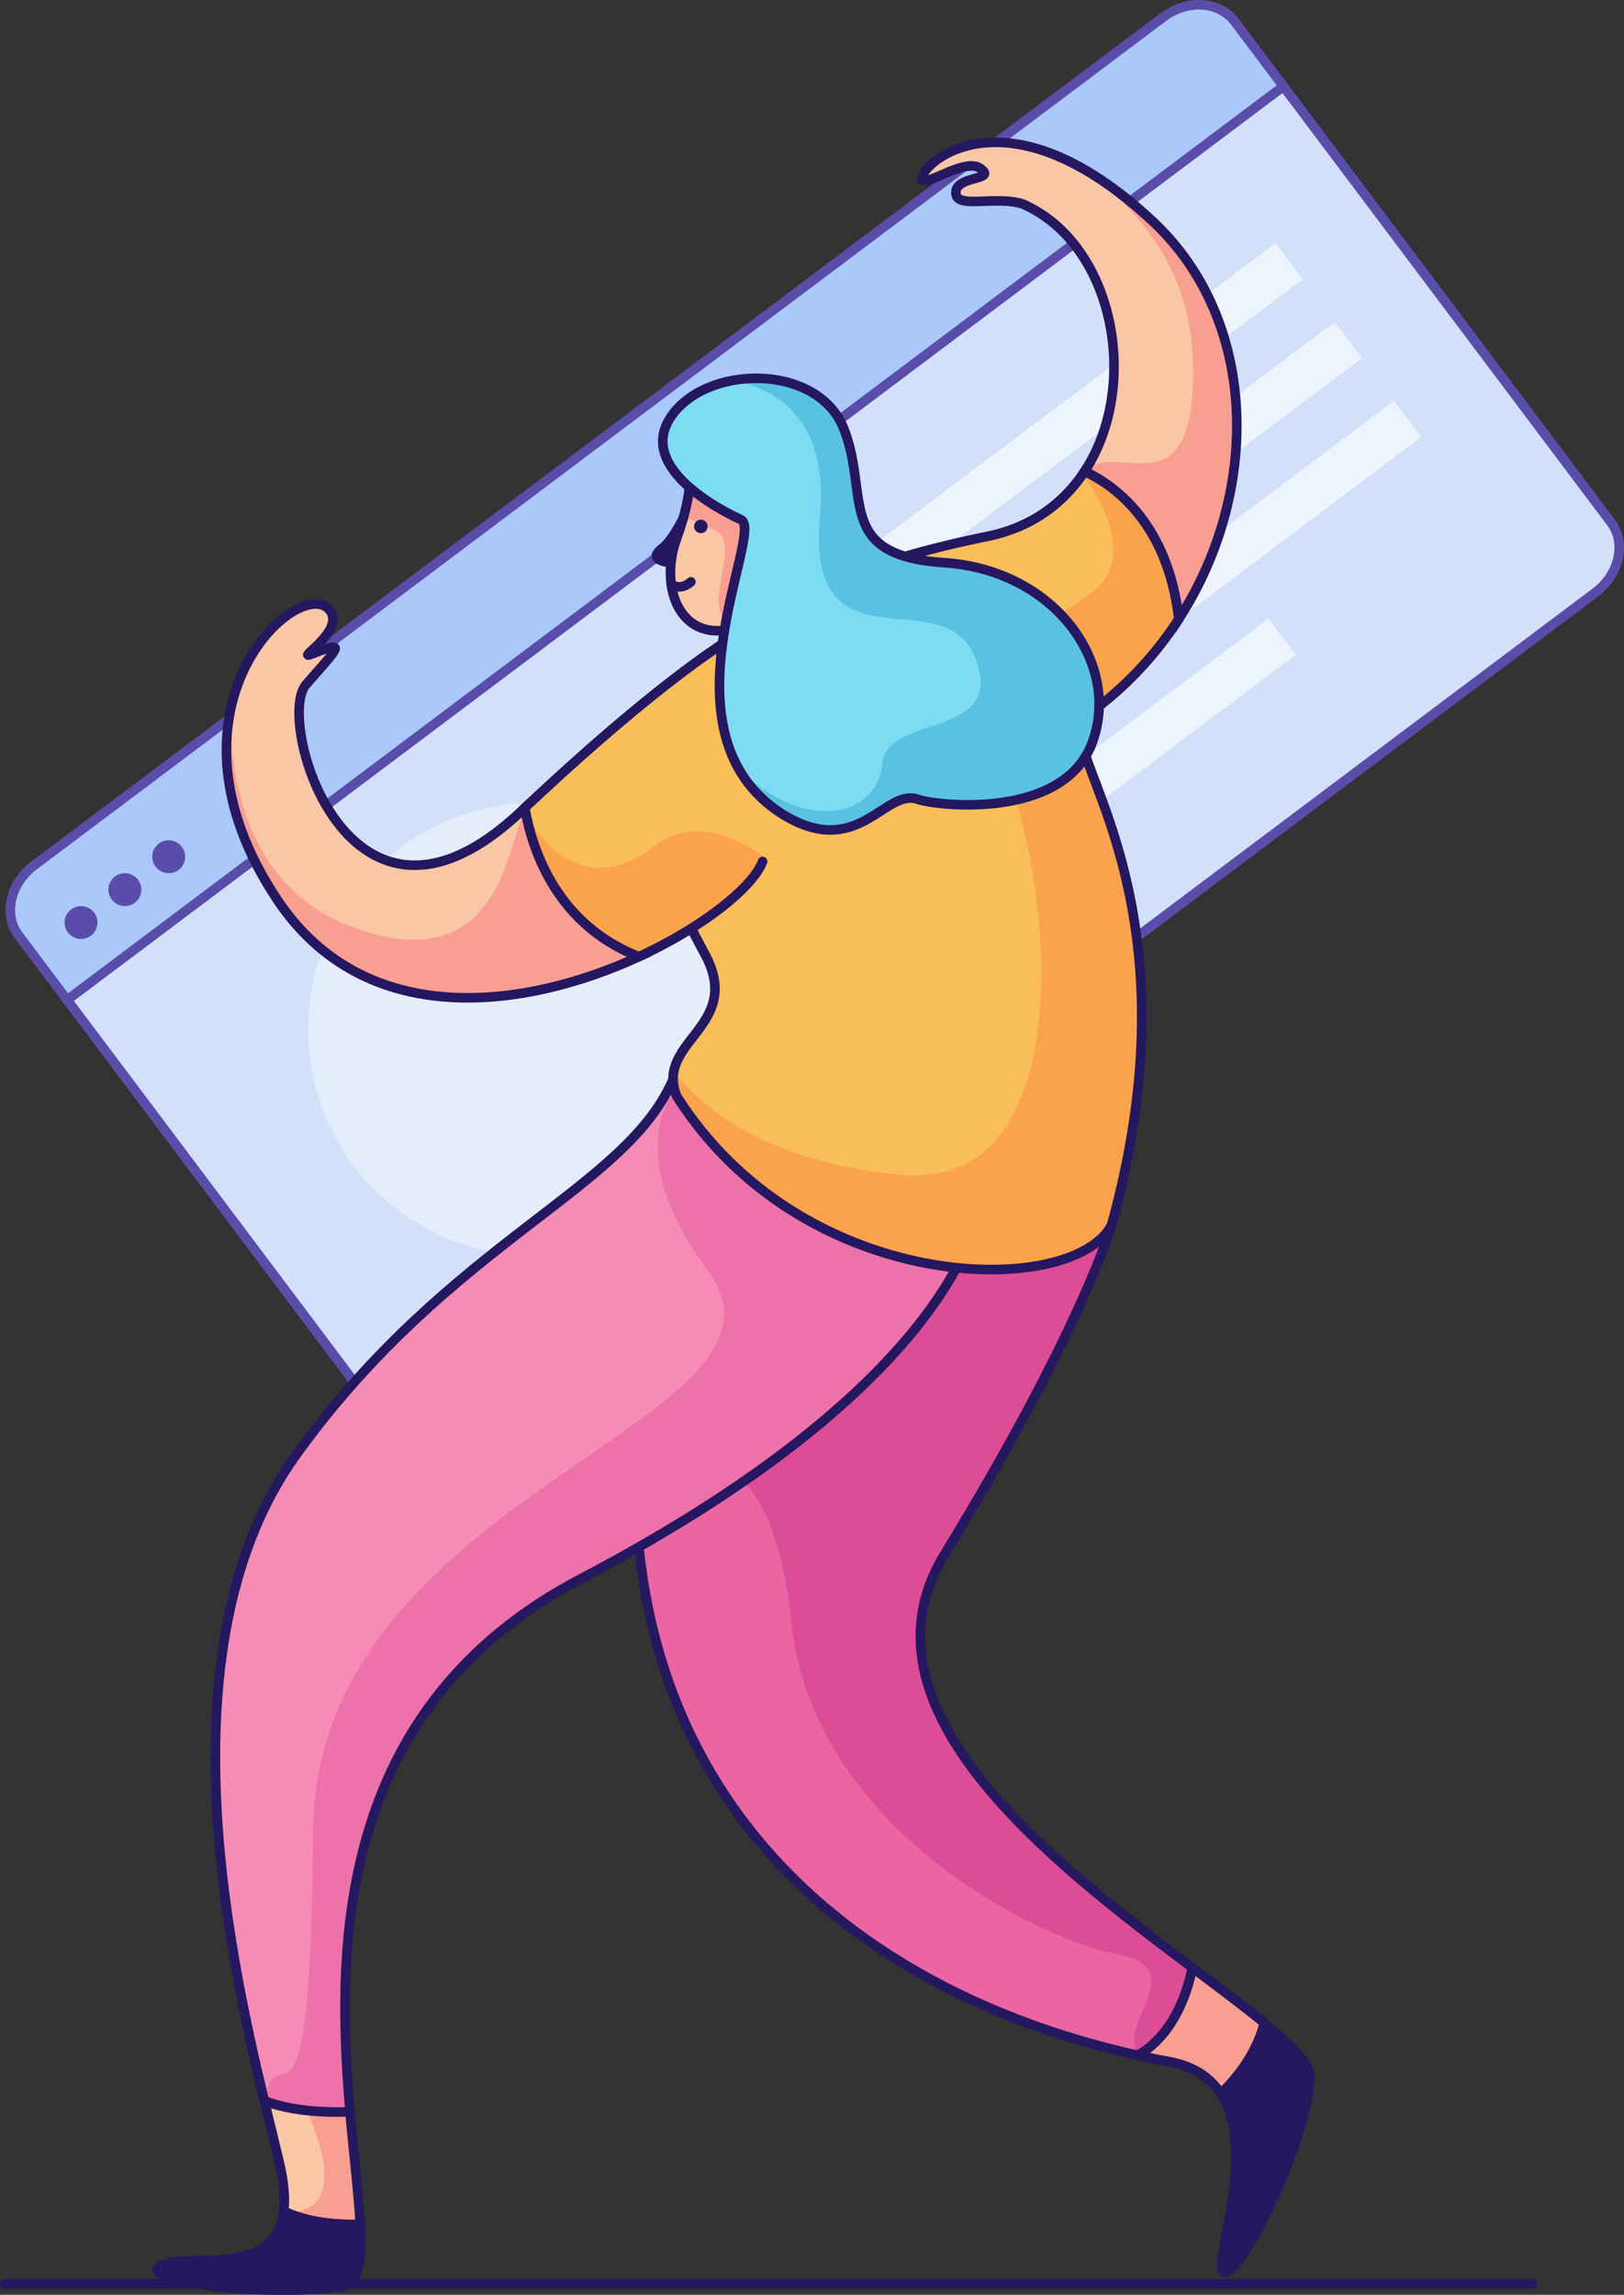
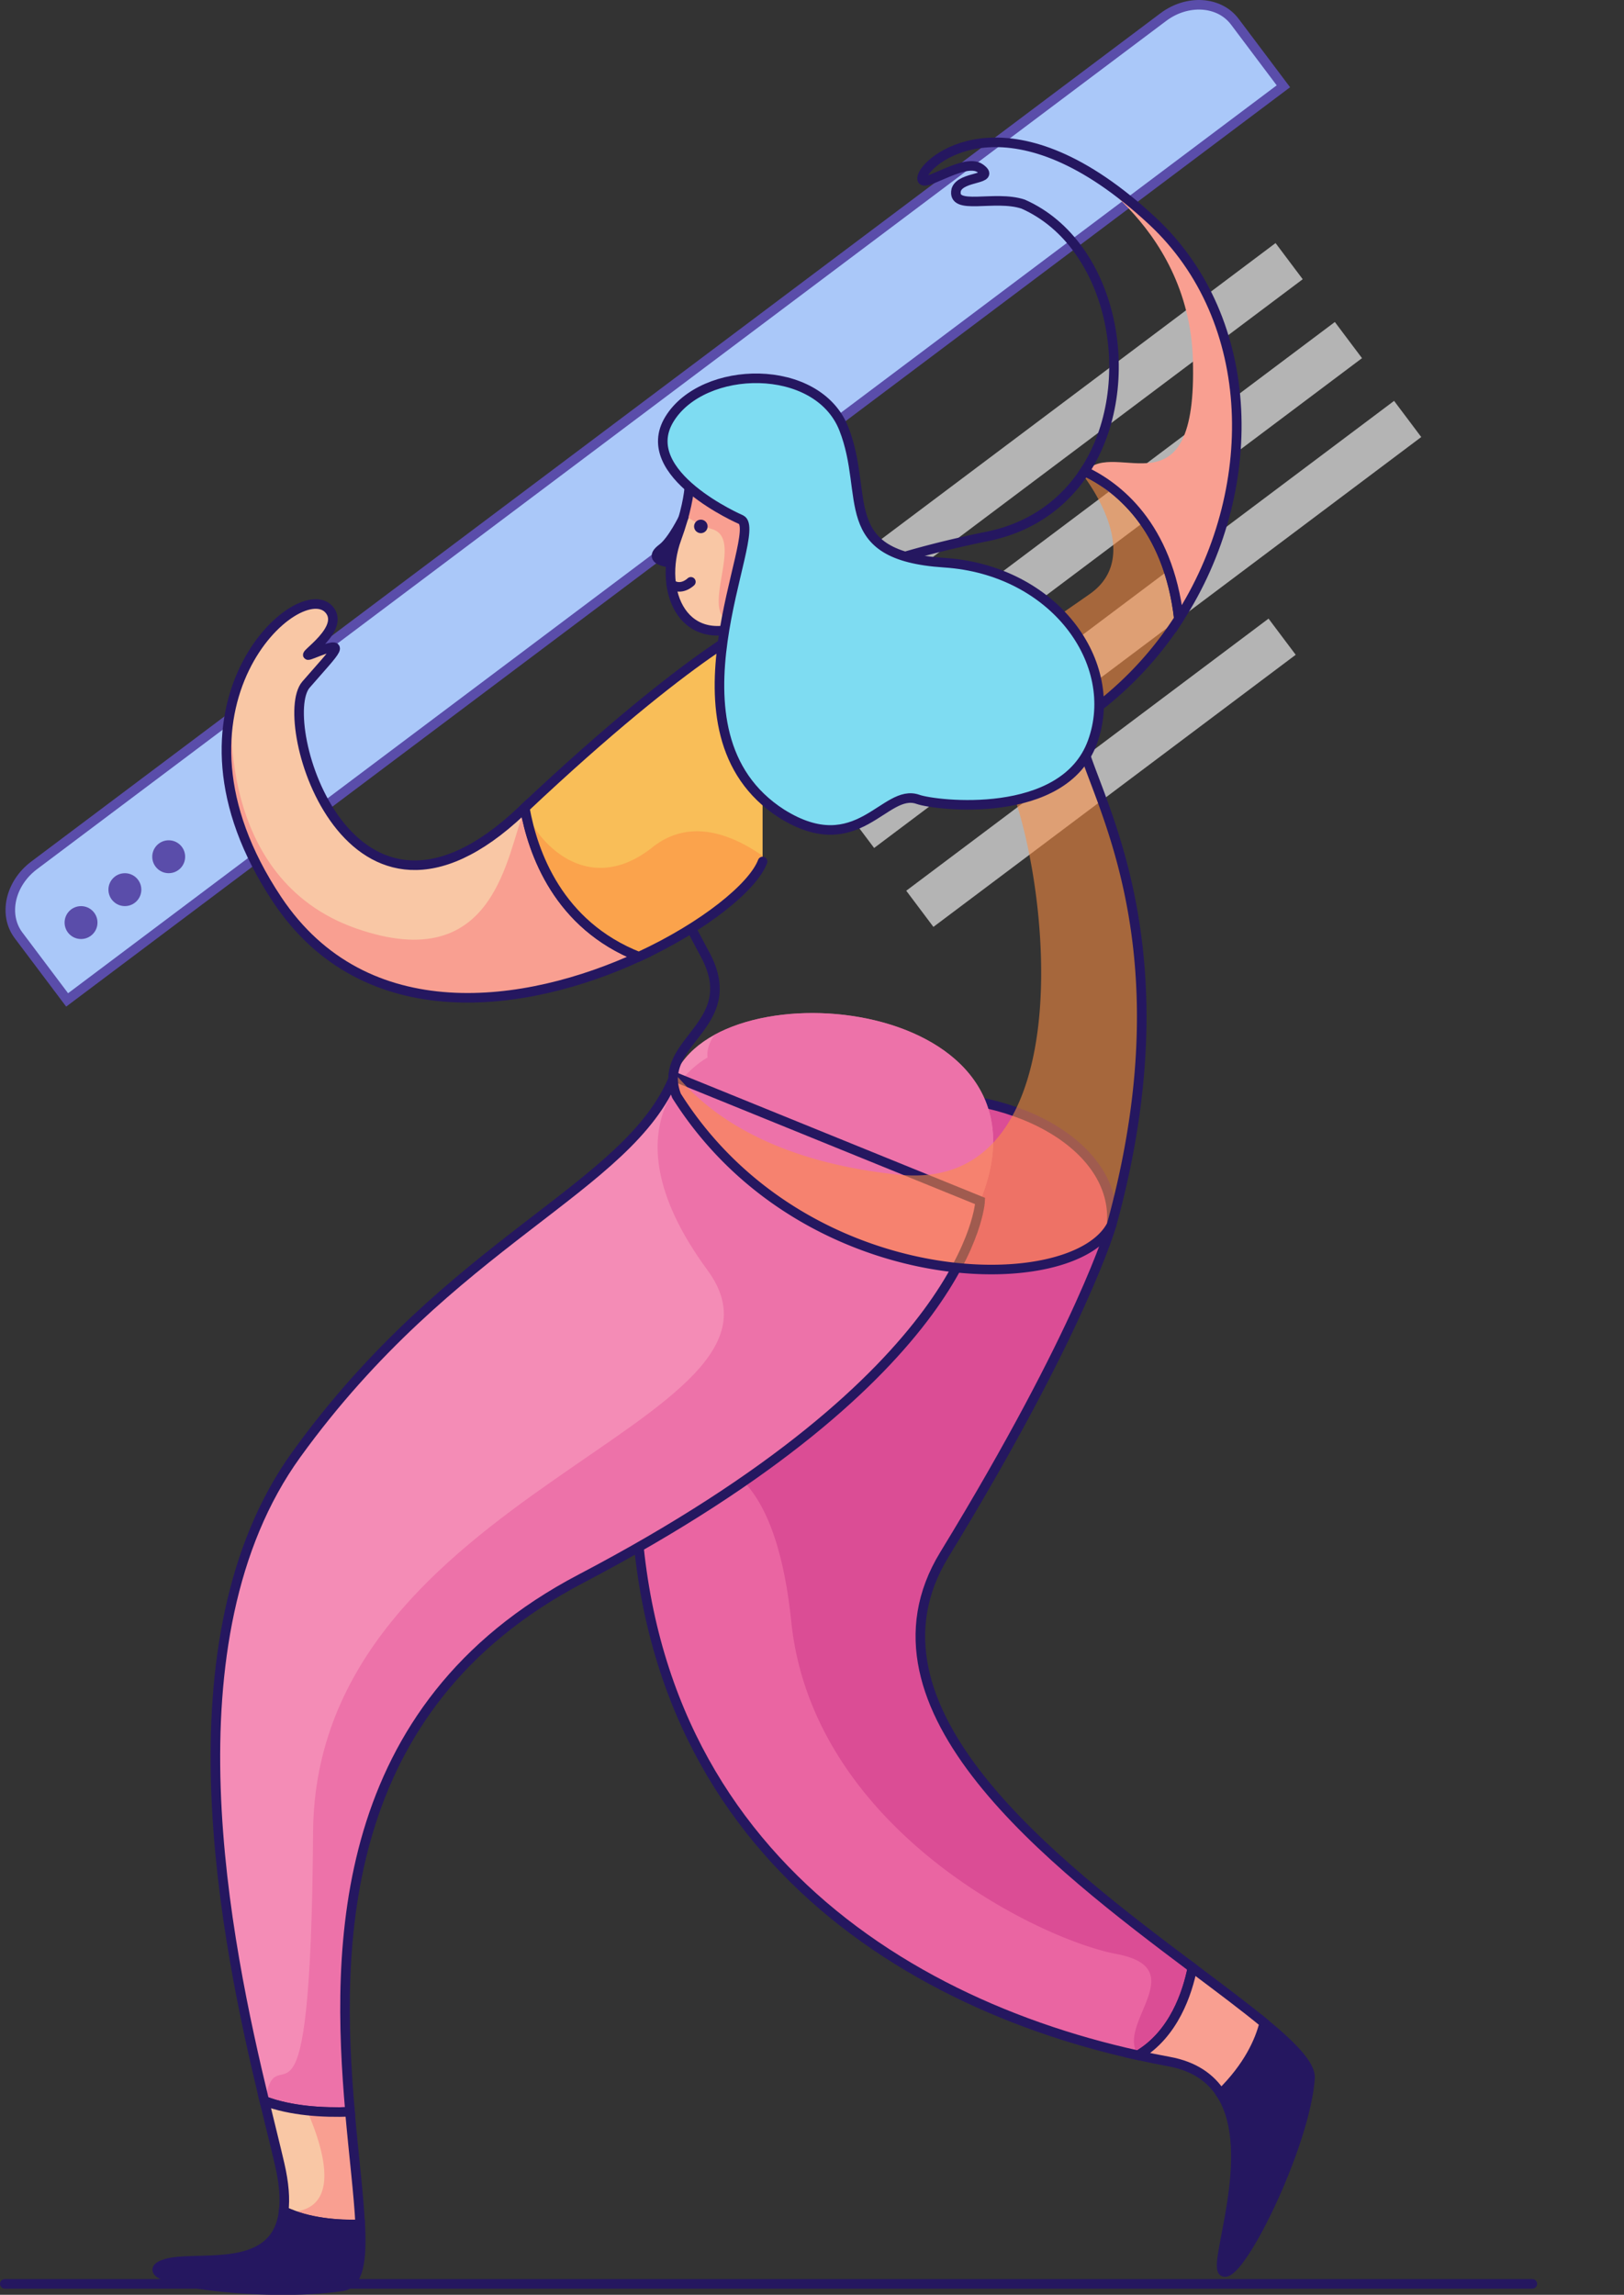
<svg xmlns="http://www.w3.org/2000/svg" id="Layer_2" data-name="Layer 2" viewBox="0 0 679.34 959.96">
  <rect x="0" y="0" width="679.34" height="959.96" fill="#333333" stroke="none" />
  <line x1="2" y1="955.39" x2="641" y2="955.39" fill="none" stroke="#251760" stroke-linecap="round" stroke-miterlimit="10" stroke-width="4" />
  <path d="M512,950.39c7,2,34-53,36-81,.38-5.37-7.15-13.25-19.15-23.13-1.89,7.56-6.63,18.28-18.17,29.58C526.7,900.58,506.47,948.81,512,950.39Z" fill="#251760" stroke="#251760" stroke-linecap="round" stroke-miterlimit="10" stroke-width="4" />
  <path d="M498.8,823.13c-58.34-43.82-143-108.51-103.8-172.74,58-95,70-138,70-138,6-67-183-99-198,76-14.44,168.45,98.07,247,209.08,271.39C491.07,850.94,496.71,833.63,498.8,823.13Z" fill="#ea65a2" />
  <path d="M498.8,823.13c-58.34-43.82-143-108.51-103.8-172.74,58-95,70-138,70-138,6-67-183-99-198,76-.73,8.46-1.12,16.69-1.22,24.71a65.93,65.93,0,0,0,14.22.29s42-22,51,65,104,133,136,139,0,29,9,42c.07.1.16.19.23.29C491.1,850.81,496.72,833.6,498.8,823.13Z" fill="#db4d95" />
-   <path d="M165.11,600.71c6.47,8.61,19.88,9.47,29.95,1.91l472.33-354.8c10.06-7.56,13-20.67,6.51-29.29L536.86,36.1,28.08,418.27Z" fill="#d2e1f9" stroke="#5a4daa" stroke-miterlimit="10" stroke-width="4" />
  <path d="M486.61,7.16,14.28,362c-10.07,7.56-13,20.68-6.51,29.29l20.31,27L536.86,36.1l-20.3-27C510.08.45,496.68-.41,486.61,7.16Z" fill="#aac8f9" stroke="#5a4daa" stroke-miterlimit="10" stroke-width="4" />
  <circle cx="33.9" cy="385.93" r="6.88" fill="#5a4daa" />
  <circle cx="52.24" cy="372.16" r="6.88" fill="#5a4daa" />
  <circle cx="70.57" cy="358.39" r="6.88" fill="#5a4daa" />
-   <circle cx="223.51" cy="430.66" r="94.6" fill="#fff" opacity="0.41" />
  <rect x="323.47" y="171.78" width="239.82" height="18.92" transform="translate(-19.98 302.62) rotate(-36.91)" fill="#fff" opacity="0.63" />
  <rect x="306.5" y="218.73" width="286.24" height="18.92" transform="translate(-46.92 315.78) rotate(-36.91)" fill="#fff" opacity="0.63" />
  <rect x="331.29" y="251.73" width="286.24" height="18.92" transform="translate(-61.78 337.28) rotate(-36.91)" fill="#fff" opacity="0.63" />
  <rect x="365.78" y="313.78" width="189.54" height="18.92" transform="translate(-101.82 341.39) rotate(-36.91)" fill="#fff" opacity="0.63" />
  <path d="M498.8,823.13c-58.34-43.82-143-108.51-103.8-172.74,58-95,70-138,70-138,6-67-183-99-198,76-14.44,168.45,98.07,247,209.08,271.39C491.07,850.94,496.71,833.63,498.8,823.13Z" fill="none" stroke="#251760" stroke-linecap="round" stroke-miterlimit="10" stroke-width="4" />
  <path d="M282,450.39c-19,47-93,68-158,158C68,686,94.66,812.89,110.58,878.87c11.18,4.19,24.49,5,35.85,4.54-6-68.84-6-169.22,96.57-223,164-86,167-158,167-158C445,417.39,301,403.39,282,450.39Z" fill="#f48cb6" />
  <path d="M243,660.39c164-86,167-158,167-158,29.54-71.73-68.4-92.9-111.12-69.52-2.24,3.23-3.29,6.49-2.91,9.5,0,0-47,25,0,89s-164,92-165,235-15,82-20,112l-.09.6c11.12,4.08,24.27,4.85,35.52,4.42C140.41,814.57,140.4,714.19,243,660.39Z" fill="#ea65a2" opacity="0.65" />
-   <path d="M282,450.39c-19,47-93,68-158,158C68,686,94.66,812.89,110.58,878.87c11.18,4.19,24.49,5,35.85,4.54-6-68.84-6-169.22,96.57-223,164-86,167-158,167-158C445,417.39,301,403.39,282,450.39Z" fill="none" stroke="#251760" stroke-linecap="round" stroke-miterlimit="10" stroke-width="4" />
+   <path d="M282,450.39c-19,47-93,68-158,158C68,686,94.66,812.89,110.58,878.87c11.18,4.19,24.49,5,35.85,4.54-6-68.84-6-169.22,96.57-223,164-86,167-158,167-158Z" fill="none" stroke="#251760" stroke-linecap="round" stroke-miterlimit="10" stroke-width="4" />
  <path d="M110.58,878.87c2.54,10.54,4.81,19.54,6.42,26.52,1.85,8,2.3,14.44,1.67,19.56,10.37,5,22.93,5.82,32,5.55-.61-12.42-2.66-28.62-4.28-47.09C135.07,883.84,121.76,883.06,110.58,878.87Z" fill="#f9c7a5" />
  <path d="M128.41,882.87C136,900.18,143,925.39,120,925.39h-.33c10.17,4.6,22.22,5.36,31,5.1-.61-12.42-2.66-28.62-4.28-47.09A123.81,123.81,0,0,1,128.41,882.87Z" fill="#f99f91" />
  <path d="M110.58,878.87c2.54,10.54,4.81,19.54,6.42,26.52,1.85,8,2.3,14.44,1.67,19.56,10.37,5,22.93,5.82,32,5.55-.61-12.42-2.66-28.62-4.28-47.09C135.07,883.84,121.76,883.06,110.58,878.87Z" fill="none" stroke="#251760" stroke-linecap="round" stroke-miterlimit="10" stroke-width="4" />
  <path d="M510.68,875.84c11.54-11.3,16.28-22,18.17-29.58-8.26-6.81-18.66-14.57-30.05-23.13-2.09,10.5-7.73,27.81-22.72,36.65q6.46,1.43,12.92,2.61C499.58,864.32,506.41,869.25,510.68,875.84Z" fill="#f99f91" stroke="#251760" stroke-linecap="round" stroke-miterlimit="10" stroke-width="4" />
-   <path d="M453.73,197.14C445,210.43,431.6,220.61,413,224.39c-69,14-86,32-86,32-84,50-48,113-32,143s-21,36-12,59c53,84,166,85,182,54,38-138-23.14-197.95-12-212a147.88,147.88,0,0,0,40.14-41.52C488.6,219.57,467.06,203.44,453.73,197.14Z" fill="#f9be58" />
  <path d="M493.14,258.87c-4.54-39.3-26.08-55.43-39.41-61.73-.29.44-.6.87-.9,1.31,4.46,5.87,24.66,34.71,3.17,49.94-24,17-55,34-36,74s35,177-44,169-95-49-94-41c.13,1,.18,3.16.39,6.2.17.59.37,1.18.61,1.8,53,84,166,85,182,54,38-138-23.14-197.95-12-212A147.88,147.88,0,0,0,493.14,258.87Z" fill="#fc8e44" opacity="0.57" />
  <path d="M453.73,197.14C445,210.43,431.6,220.61,413,224.39c-69,14-86,32-86,32-84,50-48,113-32,143s-21,36-12,59c53,84,166,85,182,54,38-138-23.14-197.95-12-212a147.88,147.88,0,0,0,40.14-41.52C488.6,219.57,467.06,203.44,453.73,197.14Z" fill="none" stroke="#251760" stroke-linecap="round" stroke-miterlimit="10" stroke-width="4" />
-   <path d="M482,92.39c-58-54-93-27-96-19s17-8,24-3-8,3-10,9c-2,9,16,2,28,6,38,16.79,49.28,75.73,25.73,111.75,13.33,6.3,34.87,22.43,39.41,61.73C527.52,205.66,526.63,133.94,482,92.39Z" fill="#f9c7a5" />
  <path d="M482,92.39C468.77,80.06,456.73,72,446,66.9c.07,0,51.27,25.55,53,83.49,2,67-32.59,32.31-45,47,8.39,9.81,32,16,39.14,61.48C527.52,205.66,526.63,133.94,482,92.39Z" fill="#f99f91" />
  <path d="M482,92.39c-58-54-93-27-96-19s17-8,24-3-8,3-10,9c-2,9,16,2,28,6,38,16.79,49.28,75.73,25.73,111.75,13.33,6.3,34.87,22.43,39.41,61.73C527.52,205.66,526.63,133.94,482,92.39Z" fill="none" stroke="#251760" stroke-linecap="round" stroke-miterlimit="10" stroke-width="4" />
  <path d="M288,195.39s3,8-5,30,3,48,31,35S323,181.39,288,195.39Z" fill="#f9c7a5" />
  <path d="M288,195.39s2.05,5.5-1.8,19.91a40,40,0,0,0,11.8,6.09c13,4-4.06,32.16,6,38.08,5.56,3.28,16.35-2,21.95-13.73C333,222.45,315.38,184.43,288,195.39Z" fill="#f99f91" />
  <path d="M288,195.39s3,8-5,30,3,48,31,35S323,181.39,288,195.39Z" fill="none" stroke="#251760" stroke-linecap="round" stroke-miterlimit="10" stroke-width="4" />
  <path d="M219.53,337.94,218,339.39c-72,68-103-38-90-53s18-19,3-13c-9.33,3.73,13.71-9.06,7-18-12-16-75.83,40.25-22,121,36.77,55.16,104.1,45.59,151.26,23.82C233.58,387,222.9,356.88,219.53,337.94Z" fill="#f9c7a5" />
  <path d="M97.15,293.87c-5.42,21.45-2.83,50,18.85,82.52,36.77,55.16,104.1,45.59,151.26,23.82-33.48-13.18-44.23-43-47.66-61.92C211.88,356.23,208,409,149,388.39,89.41,367.53,97,294.86,97.15,293.87Z" fill="#f99f91" />
  <path d="M219.53,337.94,218,339.39c-72,68-103-38-90-53s18-19,3-13c-9.33,3.73,13.71-9.06,7-18-12-16-75.83,40.25-22,121,36.77,55.16,104.1,45.59,151.26,23.82C233.58,387,222.9,356.88,219.53,337.94Z" fill="none" stroke="#251760" stroke-linecap="round" stroke-miterlimit="10" stroke-width="4" />
  <path d="M319,259.47s-28.6,11.76-99.48,78.47c3.37,18.94,14.05,49,47.73,62.27C294.48,387.64,315,371,319,360.39" fill="#f9be58" />
  <path d="M273,354.39c-29,23-51-6-53-16a3.33,3.33,0,0,0-.21-.69l-.26.24c3.37,18.94,14.05,49,47.73,62.27C294.48,387.64,315,371,319,360.39V358C306.06,349,288.53,342.07,273,354.39Z" fill="#fc8e44" opacity="0.57" />
  <path d="M319,259.47s-28.6,11.76-99.48,78.47c3.37,18.94,14.05,49,47.73,62.27C294.48,387.64,315,371,319,360.39" fill="none" stroke="#251760" stroke-linecap="round" stroke-miterlimit="10" stroke-width="4" />
  <path d="M310,217.39s-44-19-30-42,62-24,73,4-4,53,42,56,74,42,62,75-65.64,26.62-73,24c-14-5-25,26-57,6C274,306.39,320,222.39,310,217.39Z" fill="#7edcf2" />
-   <path d="M395,235.39c-46-3-31-28-42-56-6.82-17.37-27.87-23.57-46.21-20.3,18.39,3.82,39.71,16.66,36.21,56.3-6,68,52,26,65,60s-37,23-39,44-27,26.9-50,10.45c-3-2.12-5.3-3.25-7-3.58a54,54,0,0,0,15,14.13c32,20,43-11,57-6,7.36,2.62,61,9,73-24S441,238.39,395,235.39Z" fill="#59c2e2" />
  <path d="M310,217.39s-44-19-30-42,62-24,73,4-4,53,42,56,74,42,62,75-65.64,26.62-73,24c-14-5-25,26-57,6C274,306.39,320,222.39,310,217.39Z" fill="none" stroke="#251760" stroke-linecap="round" stroke-miterlimit="10" stroke-width="4" />
  <path d="M118.67,925c-3.41,28-38.83,17.36-50.67,22.44-14,6,40.83,14,75,9,7.06-1,8.47-10.61,7.71-25.89C141.6,930.77,129,930,118.67,925Z" fill="#251760" stroke="#251760" stroke-linecap="round" stroke-miterlimit="10" stroke-width="4" />
  <circle cx="293.17" cy="220.21" r="2.83" fill="#251760" />
  <path d="M286,216.39s-4.69,9.76-9,13q-6,4.5,3,6" fill="#251760" stroke="#251760" stroke-linecap="round" stroke-miterlimit="10" stroke-width="4" />
  <path d="M289,243.39s-4,4-8.22,1" fill="none" stroke="#251760" stroke-linecap="round" stroke-miterlimit="10" stroke-width="4" />
</svg>